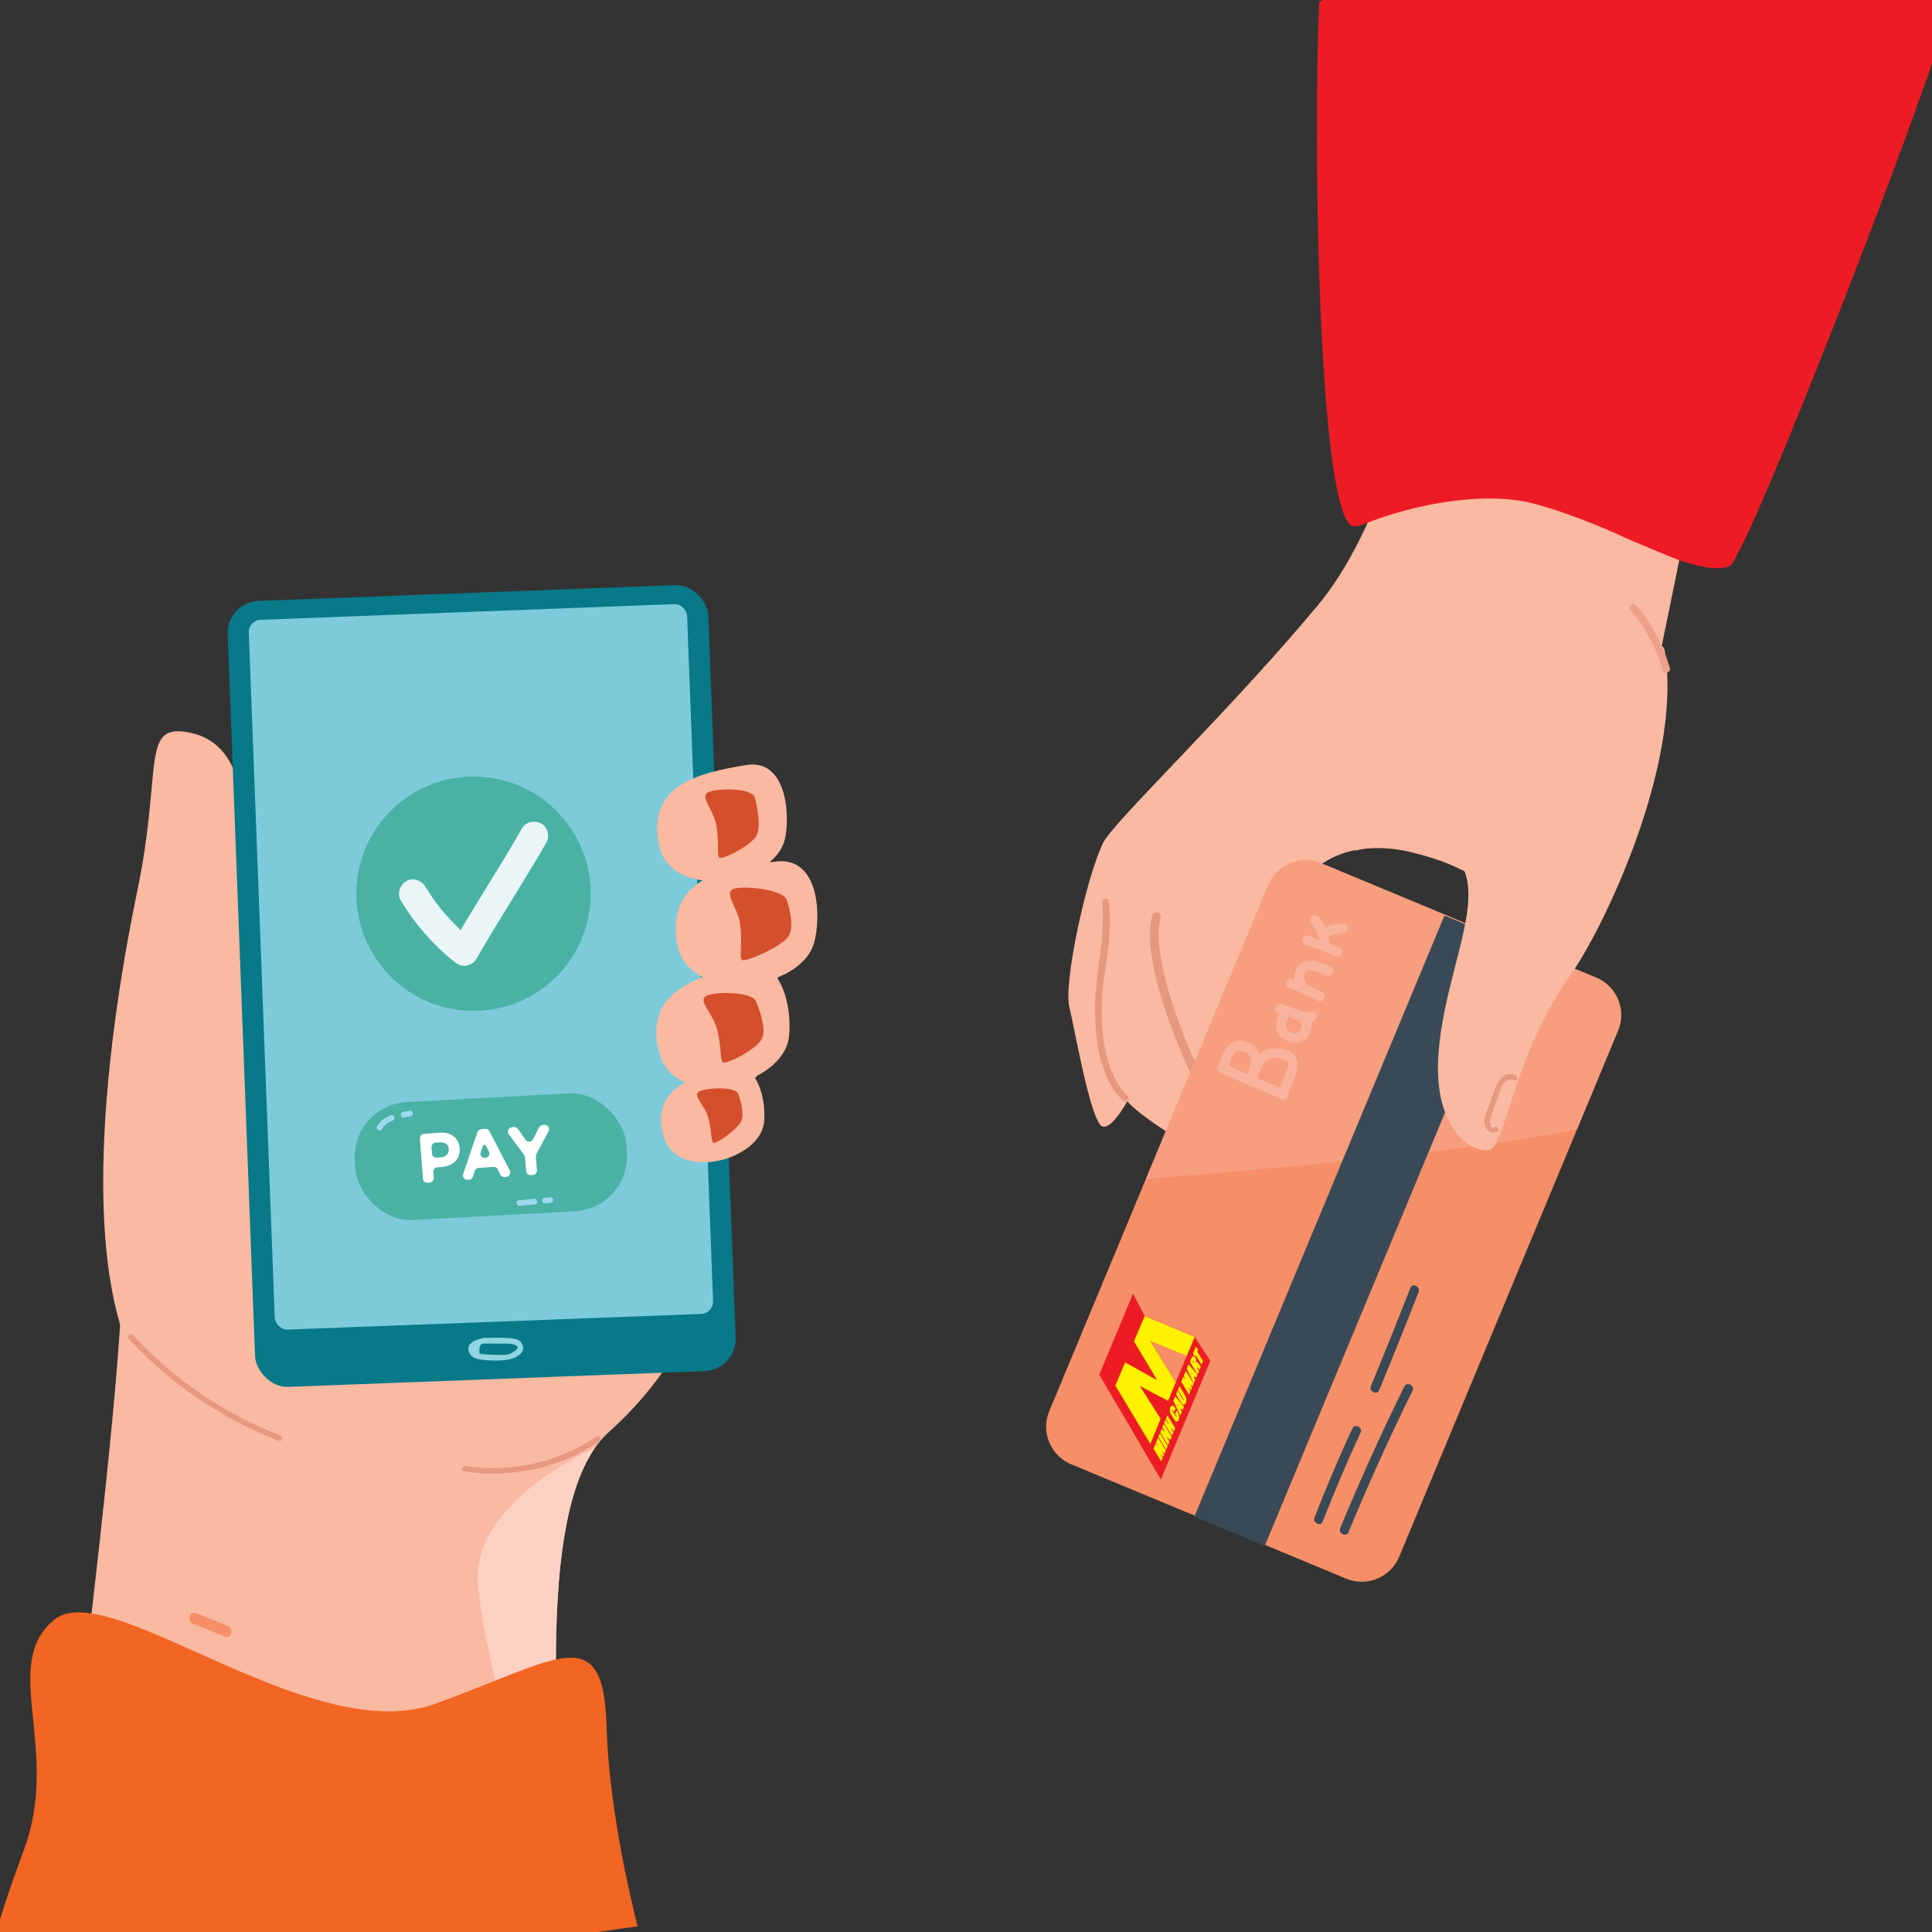
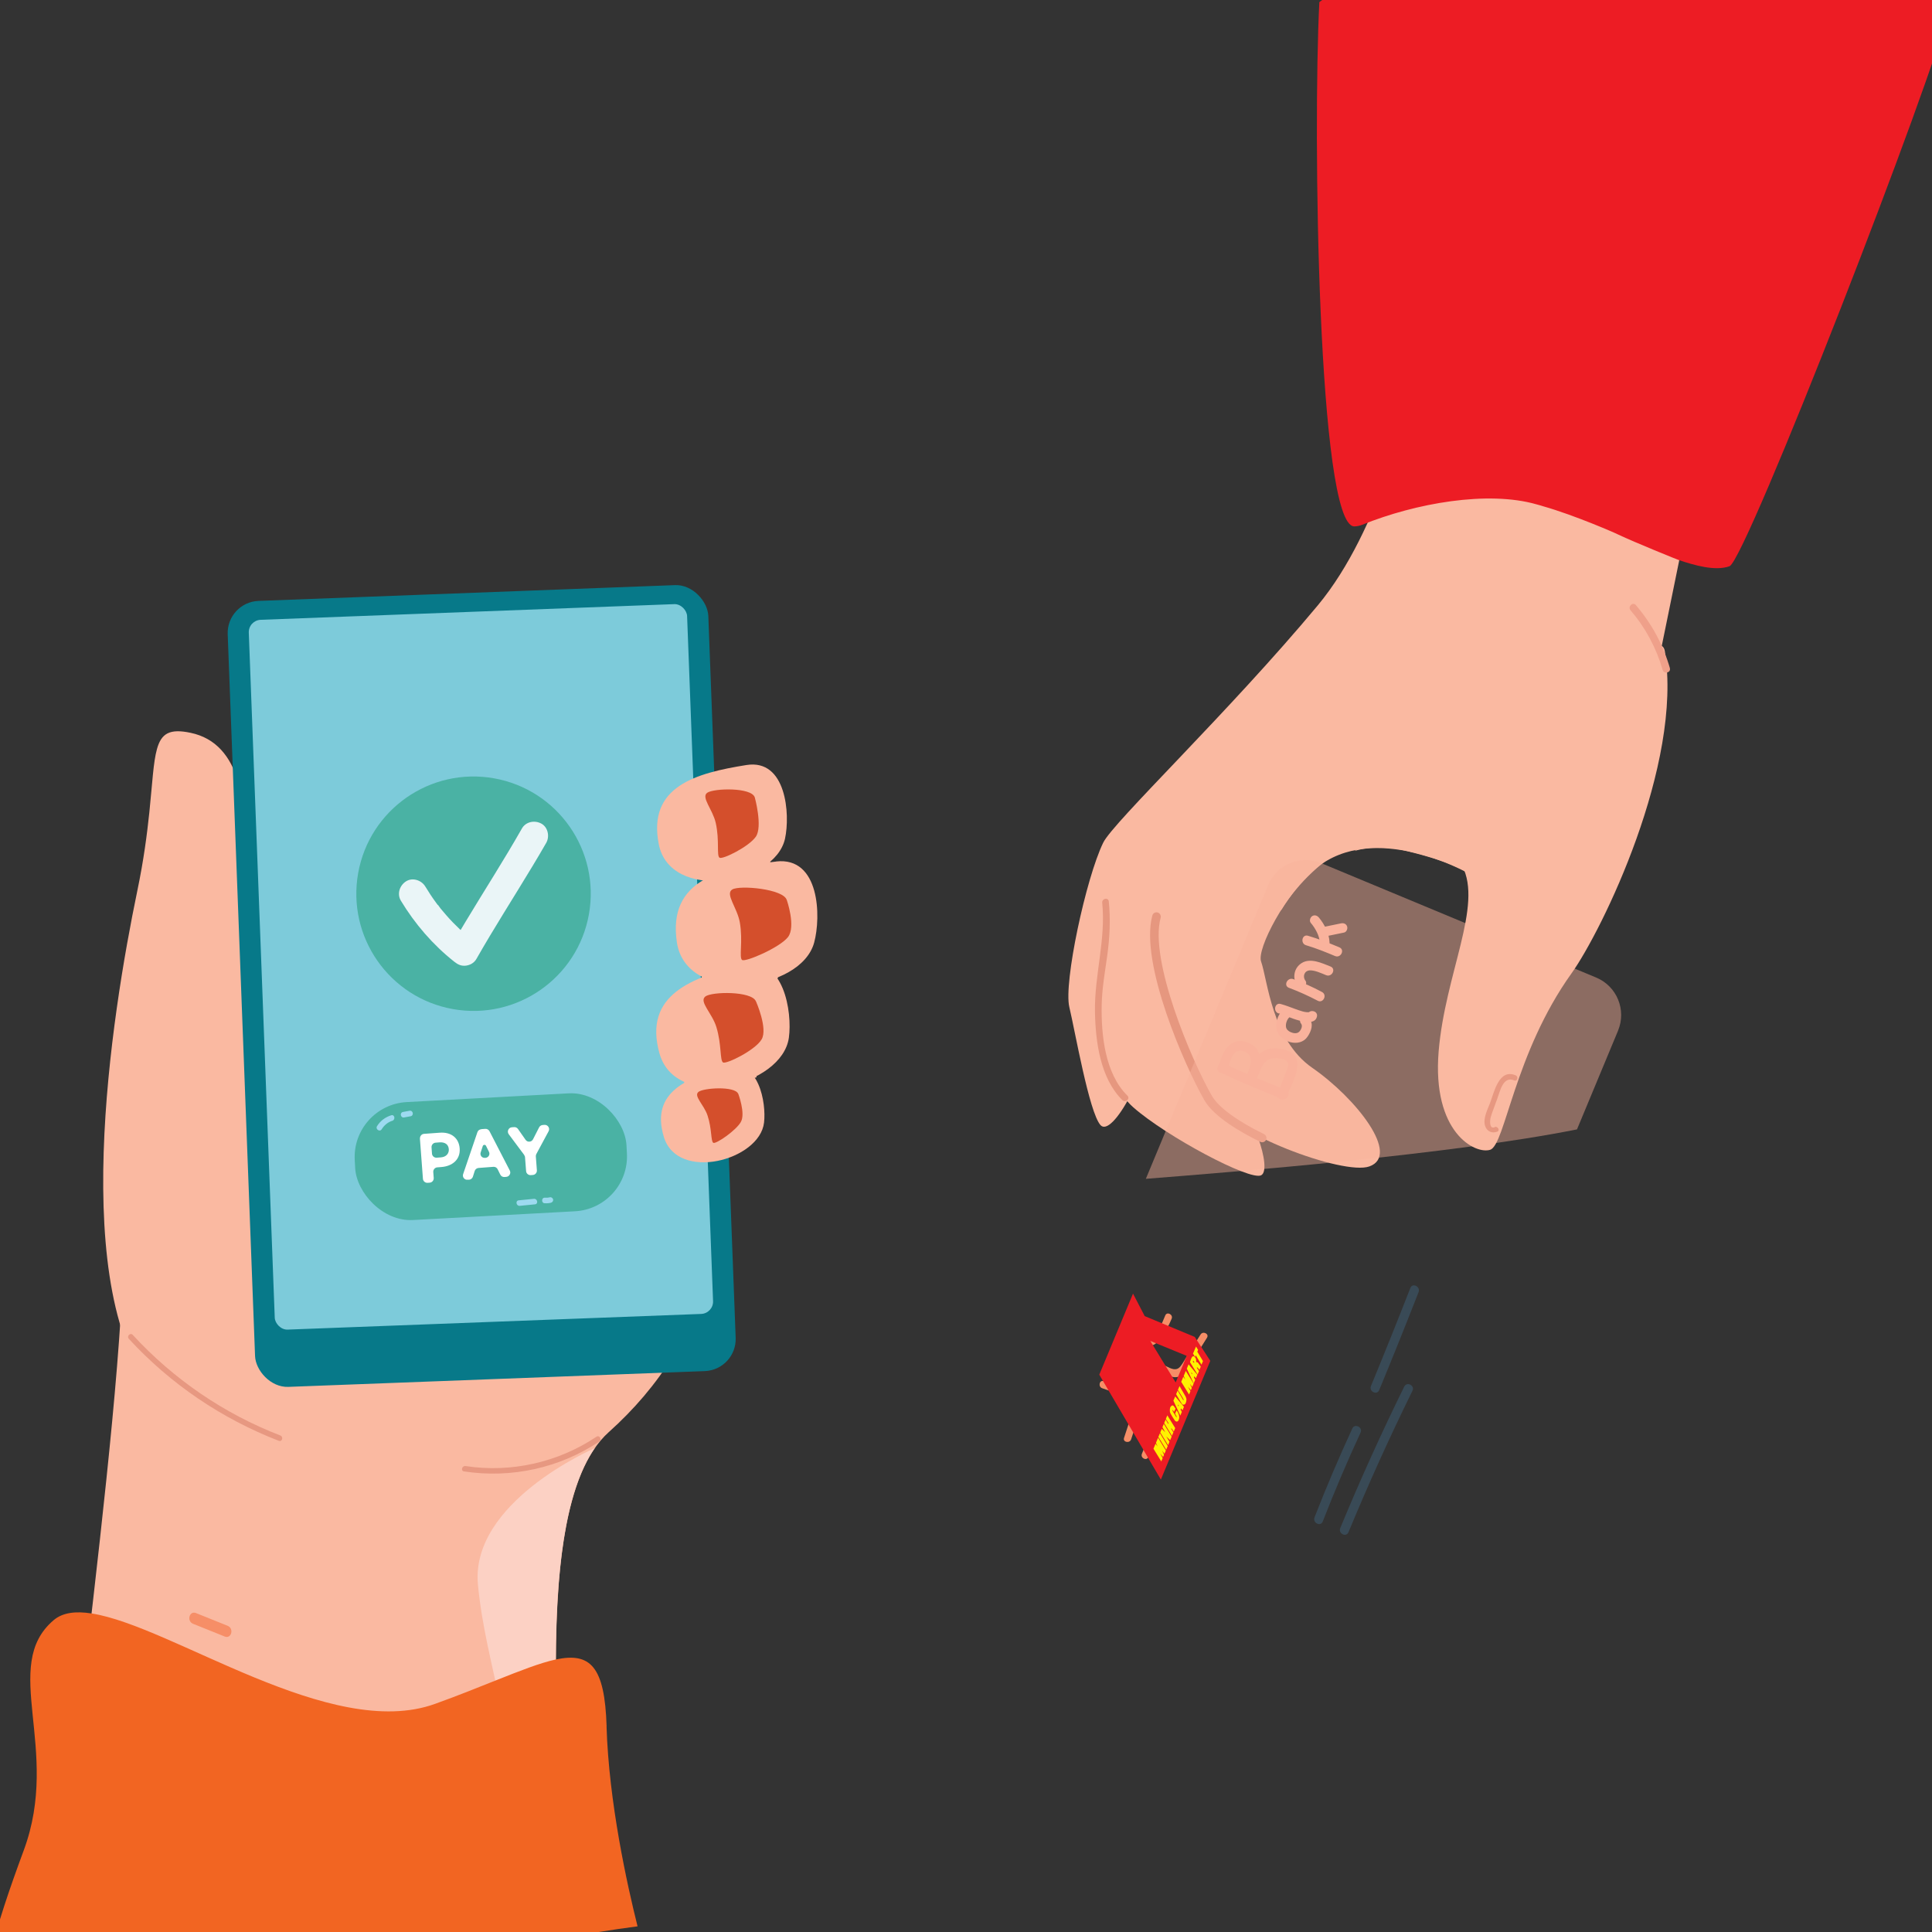
<svg xmlns="http://www.w3.org/2000/svg" id="Layer_1" version="1.1" viewBox="0 0 256 256">
  <rect x="0" y="0" width="256" height="256" fill="#333333" stroke="none" />
  <defs>
    <style>
      .st0 {
        fill: #d44f2c;
      }

      .st1 {
        fill: #fff;
      }

      .st2 {
        fill: #90d5e1;
      }

      .st3 {
        fill: #fcd1c4;
      }

      .st4 {
        fill: #ed1c24;
      }

      .st5 {
        fill: #f68e67;
      }

      .st6 {
        fill: #7dcbda;
      }

      .st7 {
        fill: none;
      }

      .st8 {
        clip-path: url(#clippath-1);
      }

      .st9 {
        fill: #e6977f;
      }

      .st10 {
        fill: #fab9a1;
      }

      .st11 {
        fill: #efa08a;
      }

      .st12 {
        fill: #4ab2a4;
      }

      .st13 {
        fill: #394a56;
      }

      .st14 {
        display: none;
      }

      .st15 {
        opacity: .45;
      }

      .st16 {
        fill: #ed2224;
      }

      .st17 {
        fill: #eaf5f7;
      }

      .st18 {
        fill: #077989;
      }

      .st19 {
        clip-path: url(#clippath-2);
      }

      .st20 {
        fill: #f9b29c;
      }

      .st21 {
        fill: #e79881;
      }

      .st22 {
        fill: #fff200;
      }

      .st23 {
        clip-path: url(#clippath);
      }

      .st24 {
        fill: #f26522;
      }

      .st25 {
        fill: #9ddaf0;
      }
    </style>
    <clipPath id="clippath">
      <rect class="st7" width="256" height="256" />
    </clipPath>
    <clipPath id="clippath-1">
      <rect class="st7" x="141.18" y="171.39" width="22.94" height="24.75" transform="translate(-75.66 254.1) rotate(-67.41)" />
    </clipPath>
    <clipPath id="clippath-2">
      <rect class="st7" x="141.18" y="171.39" width="22.94" height="24.75" transform="translate(-75.66 254.1) rotate(-67.41)" />
    </clipPath>
  </defs>
  <g class="st23">
    <g>
      <g>
        <g>
          <g>
            <path class="st10" d="M94.33,167.3h0c-2.16,9.01-6.96,16.46-13.66,22.46-12.06,10.78-4.42,55.21-6.56,67.15-18.96,3.42-39.62,8.54-66.98,3.99,1.49-24.67,11.93-92,8.59-104.96,2.91-1.25,68.7-29.47,71.98-30.87,1.65,2.93,4.16,8.9,5.74,14.91,2.34,8.83,3.05,18.34.89,27.33Z" />
            <g>
              <path class="st10" d="M20.8,184.96c7.85,8.83,14.39-38.1,12.35-49.22-1.38-7.53-1.11-15.05-.79-19.88.62-9.1-.37-17.35-7.11-18.76-2.76-.58-3.87.06-4.45,2.15-.49,1.74-.61,4.49-1.01,8.38-.3,2.85-.74,6.31-1.6,10.43-3.43,16.51-9.31,53.49,2.6,66.9Z" />
              <path class="st3" d="M74.5,251.29c.17-15.48-3.88-47.57,4.3-59.4-.25.11-16.5,7.18-15.47,18.08,1.03,10.98,5.47,20.19,3.15,28.28-2.13,7.4,2.26,13.88,8.02,13.03Z" />
              <path class="st24" d="M80.38,228.77c-.25-8-2.17-9.85-6.73-8.88-2.09.45-4.73,1.49-8.02,2.8-2.33.93-4.98,2-7.98,3.08-13.82,5-34.81-10.32-45.52-11.98-2.11-.33-3.83-.12-5.01.88-7.16,6.06,1.01,17.06-3.97,30.5-1.87,5.06-3.51,9.82-4.47,14.04,2.89.66,5.7,1.22,8.44,1.68,27.36,4.56,48.02-.57,66.98-3.99,3.51-.63,6.96-1.21,10.38-1.65-1.39-5.55-3.8-16.44-4.11-26.49Z" />
              <path class="st5" d="M25.58,215.16c1.4.56,2.8,1.12,4.2,1.69.88.35,1.26-1.07.39-1.42-1.4-.56-2.8-1.12-4.2-1.69-.88-.35-1.26,1.07-.39,1.42h0Z" />
              <path class="st21" d="M79.04,190.37c-5.09,3.41-11.3,4.81-17.36,3.89-.46-.07-.67.64-.2.71,6.26.95,12.66-.44,17.93-3.96.39-.26.02-.9-.37-.64h0Z" />
              <path class="st21" d="M17.07,177.4c5.5,5.98,12.31,10.59,19.88,13.52.44.17.64-.54.2-.71-7.46-2.88-14.15-7.45-19.56-13.33-.32-.35-.84.17-.52.52h0Z" />
            </g>
          </g>
          <rect class="st18" x="31.96" y="78.54" width="63.73" height="104.22" rx="4.25" ry="4.25" transform="translate(-4.9 2.51) rotate(-2.17)" />
          <rect class="st6" x="34.67" y="81.05" width="58.12" height="94.12" rx="1.64" ry="1.64" transform="translate(-4.81 2.51) rotate(-2.17)" />
          <path class="st10" d="M29.02,183.86s-.08,0-.12-.03c-9.08-4.57-12.86-14.28-12.9-14.38-.05-.14.02-.29.15-.35.13-.05.29.02.35.16.04.1,3.75,9.61,12.64,14.09.13.07.19.23.12.36-.05.09-.14.15-.24.15Z" />
-           <path class="st2" d="M64,178.02c.8,0,1.6.01,2.41.02.37,0,.74-.02,1.11.01.56.05,1.99.3.15,1.3-.58.31-1.72.17-2.36.15-.38,0-.76-.02-1.14-.05-.2-.02-.41-.04-.61-.06-.16-1.02.11-1.47.83-1.35.47-.02.48-.75,0-.74-1.02.03-2.99.64-2.13,2.09.33.56.96.7,1.56.78,1.14.15,2.41.15,3.55-.02,1-.15,2.62-1.07,1.67-2.28-.32-.41-.87-.5-1.36-.55-1.2-.12-2.45-.03-3.66-.04-.48,0-.48.73,0,.74h0Z" />
          <path class="st17" d="M99.35,108.8c-.56-.08-1.08.13-1.4.6-.27.4.37.77.64.37.12-.17.35-.29.56-.26.2.03.4-.05.45-.26.05-.17-.06-.43-.26-.45h0Z" />
        </g>
        <g>
          <rect class="st12" x="47" y="145.45" width="36.06" height="15.65" rx="7.29" ry="7.29" transform="translate(-8.16 3.72) rotate(-3.09)" />
          <g>
            <path class="st1" d="M55.65,150.86c-.02-.32.22-.6.54-.62l2.07-.15c1.55-.12,2.55.73,2.65,2.08.11,1.5-1,2.37-2.45,2.47l-.51.04c-.32.02-.56.3-.54.62l.06.79c.02.32-.22.6-.54.62l-.27.02c-.32.02-.6-.22-.62-.54l-.4-5.33ZM58.41,153.36c.71-.05,1.1-.51,1.06-1.09-.05-.64-.52-.95-1.23-.9l-.52.04c-.32.02-.56.3-.54.62l.06.83c.02.32.3.56.62.54l.55-.04Z" />
            <path class="st1" d="M63.75,149.62l.55-.04c.23-.02.45.11.56.31l2.69,5.21c.19.37-.06.81-.47.84l-.23.02c-.24.02-.46-.11-.56-.32l-.35-.71c-.1-.21-.33-.34-.56-.32l-1.97.15c-.24.02-.44.18-.51.4l-.24.76c-.07.22-.27.38-.51.4h-.19c-.41.05-.73-.36-.59-.75l1.89-5.55c.07-.22.27-.37.51-.39ZM64.79,152.62l-.39-.79c-.09-.19-.37-.17-.43.03l-.28.85c-.12.37.17.74.55.71h.1c.39-.04.63-.45.45-.8Z" />
            <path class="st1" d="M69.47,153.05l-2.06-2.76c-.27-.37-.03-.89.42-.92l.29-.02c.2-.02.4.08.52.25l1,1.43c.25.36.79.32.99-.07l.8-1.57c.09-.18.27-.3.47-.32l.24-.02c.46-.03.77.45.55.85l-1.62,3.01c-.05.1-.08.21-.07.32l.14,1.84c.02.32-.22.6-.54.62l-.27.02c-.32.02-.6-.22-.62-.54l-.14-1.81c0-.11-.05-.21-.11-.3Z" />
          </g>
          <path class="st25" d="M50.57,149.64c.33-.53.81-.94,1.41-1.13.45-.14.32-.87-.14-.73-.79.25-1.44.73-1.88,1.44-.25.4.36.82.61.42h0Z" />
          <path class="st25" d="M53.54,148.07c.29-.05.58-.11.87-.16.47-.09.33-.81-.14-.73-.29.05-.58.11-.87.16-.47.09-.33.81.14.73h0Z" />
          <path class="st25" d="M68.87,159.78c.67-.07,1.35-.14,2.02-.2.47-.05.33-.77-.14-.73-.67.07-1.35.14-2.02.2-.47.05-.33.77.14.73h0Z" />
          <path class="st25" d="M72.16,159.43c.28.03.56.01.84-.06.19-.05.33-.23.29-.43-.03-.19-.24-.34-.43-.29-.21.05-.42.07-.64.05-.47-.05-.53.69-.06.74h0Z" />
        </g>
        <circle class="st12" cx="62.75" cy="118.42" r="15.53" transform="translate(-64.85 159.41) rotate(-79.89)" />
        <path class="st17" d="M53.12,119.35c1.86,3.08,4.25,5.85,7.07,8.08.49.39.94.6,1.57.52.57-.08,1.08-.38,1.37-.89,2.36-4.15,4.95-8.17,7.41-12.26.62-1.03,1.24-2.07,1.84-3.12.48-.85.23-2.09-.67-2.56-.89-.47-2.05-.24-2.56.67-2.36,4.15-4.95,8.17-7.41,12.26-.62,1.03-1.24,2.07-1.84,3.12.98-.13,1.96-.25,2.94-.38-1.33-1.06-2.57-2.22-3.69-3.5-.27-.31-.53-.62-.79-.93-.11-.14-.24-.37-.38-.48.28.22.1.13,0,0-.07-.09-.14-.18-.2-.27-.51-.69-.98-1.41-1.43-2.15-.51-.84-1.7-1.23-2.56-.67-.84.54-1.21,1.67-.67,2.56h0Z" />
      </g>
      <g>
        <path class="st10" d="M188.74,19.01l38.59,31.58c-6.31,30.9-8.42,41.35-8.44,41.37-.88,1.55-5.49,9-6.31,12.59-6.71-.83-10.31-1.27-13.17-1.62-.03.01-45.6,17.28-45.62,17.26,1.32-2.24,28.17-43.14,30.52-58.83,0,0,0,0,0,0,.09-.56.02-.37.11-.48.91-1.11,2.05-18.85,3.18-40.46l1.15-1.4Z" />
        <path class="st10" d="M161.69,110.45c.47.43,7.03,11.85,8.16,10.01,4.4-7.17,13.4-11.88,17.51-10.98,7.86,1.73,7.93,10.34,7.89,11.29l11.73-26.61c-1.06-5.75-10.4-36.16-12.21-35.48-7.45,2.77-34.28,50.66-33.07,51.76Z" />
        <path class="st10" d="M193.87,87.24s-36.92,27.84-40.09,32.94c-3.16,5.1,3.64,20.67,6.31,25.32,2.67,4.65,17.94,10.27,21.35,9.06,4.18-1.48-1.73-9.03-7.56-13.07-5.36-3.71-5.91-11.62-6.78-14.09-.59-1.66,3.24-9.02,7.26-12.33,7.69-6.36,19.96.52,19.96.52l-.46-28.35Z" />
        <path class="st10" d="M167.73,94.91s-21.17,22.68-21.85,30.86c-.68,8.17-.05,17.13,4.29,20.96,4.34,3.83,15.45,9.77,16.94,9s-1.02-8.44-4.84-12.83c-3.81-4.39-2.62-20.22-2.62-20.22l11.37-20.92-3.28-6.85Z" />
        <path class="st10" d="M186.63,53.07s-3.55,16.98-12.02,27.15c-11.77,14.13-27.09,28.69-28.43,31.44-2.3,4.73-5.26,18.57-4.49,21.78.77,3.22,2.61,13.87,4.12,15.63,1.51,1.76,6.43-6.81,7.82-15.85,1.38-9.04,5.54-19.69,5.54-19.69l33.67-25.52-6.21-34.95Z" />
        <path class="st4" d="M174.82.28c-.88,17.25-.18,69.32,4.61,69.47.34,0,.7-.07,1.06-.21,7.11-2.88,16.66-4.56,23.11-2.71.28.06.86.25.86.25,4.16,1.17,9.91,3.69,10,3.77,2.04.97,7.98,3.38,8.04,3.38,1.93.64,4.78,1.5,6.69.79,2.27-1.12,27.17-65.07,29.24-74.41l-29.26-40.05L174.82.28Z" />
        <path class="st9" d="M167.81,150.7c.07.46-.4.8-.82.6-2.75-1.35-6.16-3.36-7.4-5.51-2.54-4.43-8.61-18.14-6.9-24.48.12-.46.73-.58,1.01-.19h0c.1.15.14.33.09.5-1.53,5.56,4.04,18.8,6.8,23.6.87,1.51,3.4,3.35,6.89,5.05.17.08.29.24.32.43,0,0,0,0,0,.01Z" />
        <path class="st10" d="M179.52,112.75s2.76-1.01,6.87.01c5.8,1.44,6.91,2.3,6.91,2.3l-7.98-7.06-5.8,4.75Z" />
        <g>
-           <path class="st5" d="M214.4,136.57l-5.44,13.08-1.59,3.83-21.97,52.8c-1.14,2.74-4.29,4.04-7.03,2.9l-36.44-15.16c-2.74-1.14-4.04-4.29-2.9-7.03l9.7-23.3,3.11-7.48,16.2-38.93c1.14-2.74,4.29-4.04,7.03-2.9l36.44,15.16c2.74,1.14,4.04,4.29,2.9,7.03Z" />
          <g class="st15">
            <path class="st20" d="M214.4,136.57l-5.44,13.08c-16.73,3.34-45.33,5.62-57.13,6.55l16.2-38.93c1.14-2.74,4.29-4.04,7.03-2.9l36.44,15.16c2.74,1.14,4.04,4.29,2.9,7.03Z" />
          </g>
          <g class="st14">
            <rect class="st20" x="145.63" y="176.39" width="15.73" height="14.25" rx="6.83" ry="6.83" transform="translate(-74.91 254.73) rotate(-67.41)" />
          </g>
-           <rect class="st13" x="136.37" y="158.04" width="86.27" height="10.1" transform="translate(-40.04 266.16) rotate(-67.41)" />
          <path class="st13" d="M175.27,201.61c1.55-3.98,3.22-7.91,5.01-11.78.33-.71-.76-1.26-1.09-.55-1.79,3.88-3.46,7.81-5.01,11.78-.28.72.8,1.28,1.09.55h0Z" />
          <path class="st13" d="M182.75,184.2c1.78-4.31,3.52-8.64,5.22-12.99.28-.72-.8-1.28-1.09-.55-1.7,4.35-3.44,8.68-5.22,12.99-.3.72.79,1.27,1.09.55h0Z" />
          <path class="st13" d="M178.68,203.03c2.62-6.34,5.45-12.59,8.48-18.75.35-.7-.74-1.25-1.09-.55-3.03,6.16-5.86,12.41-8.48,18.75-.3.72.79,1.27,1.09.55h0Z" />
          <path class="st5" d="M149.88,190.72c.34-1.04.69-2.08,1.03-3.13.23-.71.66-1.51.25-2.23-.37-.65-1.21-.92-1.85-1.2-1.01-.43-2.03-.81-3.07-1.15-.58-.19-.76.75-.19.94.8.26,1.59.55,2.37.87.58.24,1.73.51,1.88,1.17.14.64-.39,1.58-.59,2.19-.26.78-.52,1.56-.77,2.35-.19.58.75.76.94.19h0Z" />
          <path class="st5" d="M146.54,181.29c1.22.55,2.44,1.11,3.66,1.66.61.28,1.22.55,1.83.83.61.28,1.68.54,1.97,1.14.29.62-.16,1.42-.4,2.01-.25.62-.49,1.23-.74,1.85-.52,1.28-1.03,2.56-1.55,3.85-.23.57.62,1,.85.43.62-1.54,1.24-3.08,1.86-4.61.43-1.06,1.34-2.62,1.06-3.83-.13-.57-.62-.77-1.09-.99-.81-.38-1.63-.74-2.44-1.11-1.52-.69-3.05-1.38-4.57-2.07-.56-.25-.99.6-.43.85h0Z" />
          <path class="st5" d="M148.56,176.68c.82.4,1.65.79,2.49,1.15.54.24,1.18.62,1.78.38.54-.22.92-.85,1.24-1.3.48-.68.86-1.4,1.18-2.17.23-.56-.62-1-.85-.43-.35.84-1.05,2.68-1.99,2.88-.55.12-1.2-.33-1.7-.56-.57-.26-1.14-.53-1.7-.8-.55-.27-.98.58-.43.85h0Z" />
          <path class="st5" d="M147.76,178.76c1.35.67,2.69,1.34,4.04,2,.73.36,1.45.72,2.18,1.08.5.25,1.03.59,1.6.64.97.09,1.51-.69,1.97-1.42.8-1.26,1.59-2.53,2.38-3.8.33-.52-.53-.94-.85-.43-.59.94-1.18,1.88-1.77,2.81-.29.46-.55.98-.89,1.4-.54.68-1.2.34-1.86.01-2.12-1.05-4.25-2.11-6.37-3.16-.55-.27-.98.58-.43.85h0Z" />
-           <path class="st5" d="M163.74,182.19c-.99-.53-2.79-1.5-3.94-.98-.41.19-.63.56-.84.94-.43.79-.79,1.63-1.16,2.45-.37.82-.71,1.66-1.04,2.5-.22.57-.59,1.23-.61,1.84-.04,1.18,1.55,1.86,2.49,2.11.59.16.78-.78.19-.94-.49-.13-1.02-.34-1.39-.7-.51-.49-.15-1.01.06-1.57.38-1,.79-1.99,1.23-2.97.35-.78.75-2.28,1.53-2.66.86-.42,2.28.41,3.06.83.54.29.97-.56.43-.85h0Z" />
          <g>
            <path class="st20" d="M161.66,142.11c2.69,1.23,5.4,2.39,8.16,3.47.76.3,1.35-.84.58-1.15-2.75-1.08-5.47-2.24-8.16-3.47-.75-.34-1.33.8-.58,1.15h0Z" />
            <path class="st20" d="M162.76,141.47c.25-1.09.75-2.74,2.21-2.1,1.27.56.7,2,.28,2.95-.33.75.81,1.33,1.15.58.76-1.75,1.1-3.95-1.09-4.77-2.25-.84-3.38,1.21-3.8,3.09-.18.8,1.08,1.06,1.26.25h0Z" />
            <path class="st20" d="M166.29,143.45c.41-.75.61-1.6,1.05-2.33.52-.87,1.33-1.05,2.28-.86.42.08.91.18,1.05.64.11.37-.15.85-.28,1.19-.35.9-.7,1.8-1.06,2.7.33-.06.67-.13,1-.19-.07-.06-.15-.13-.22-.19-.51-.64-1.59.06-1.08.7.15.19.25.3.44.45.3.22.84.23,1-.19.72-1.84,2.9-5.35-.11-6.24-1.02-.3-2.18-.36-3.1.24-1.22.79-1.47,2.33-2.12,3.52-.4.72.75,1.3,1.15.58h0Z" />
            <g>
              <path class="st20" d="M169.91,133.92c-.64.59-.94,1.72-.73,2.57.21.82,1,1.39,1.78,1.6.87.22,1.77.04,2.29-.72.49-.72.86-1.67.23-2.43-.52-.63-1.6.06-1.08.7.25.3,0,.83-.26,1.08-.29.28-.78.2-1.13.04-.3-.14-.56-.35-.61-.69-.06-.45.13-.98.45-1.28.61-.56-.35-1.42-.95-.86h0Z" />
              <path class="st20" d="M169.45,134.27c.91.26,4.65,2.16,5.05.44.19-.8-1.07-1.05-1.26-.25,0,.03-.01.06-.02.09.14-.16.29-.32.43-.48-.53.21-1.53-.2-2.04-.38-.64-.23-1.26-.48-1.92-.66-.79-.22-1.04,1.03-.25,1.26h0Z" />
            </g>
            <g>
              <path class="st20" d="M170.79,130.89c1.31.49,2.57,1.06,3.81,1.71.73.39,1.3-.76.58-1.15-1.23-.66-2.5-1.23-3.81-1.71-.77-.29-1.35.86-.58,1.15h0Z" />
              <path class="st20" d="M172.95,129.92c-.37-.56-.11-1.31.62-1.34.69-.02,1.53.39,2.16.64.76.3,1.34-.84.58-1.15-1.15-.45-2.66-1.19-3.83-.46-1.05.65-1.26,2.01-.59,3.01.46.69,1.53-.01,1.08-.7h0Z" />
            </g>
            <g>
              <path class="st20" d="M173.06,125.25c1.31.39,2.58.9,3.84,1.43.76.32,1.34-.83.58-1.15-1.36-.57-2.75-1.12-4.17-1.54-.79-.23-1.04,1.03-.25,1.26h0Z" />
              <path class="st20" d="M176.17,124.87c-.04-1.16-.67-2.41-1.41-3.29-.23-.27-.57-.39-.89-.19-.26.17-.41.62-.19.89.61.72,1.17,1.72,1.21,2.67.03.83,1.31.74,1.28-.08h0Z" />
              <path class="st20" d="M175.81,124.04c.76-.16,1.52-.31,2.28-.47.34-.07.51-.51.41-.81-.12-.36-.47-.48-.81-.41-.76.16-1.52.31-2.28.47-.34.07-.51.51-.41.81.12.36.47.48.81.41h0Z" />
            </g>
          </g>
        </g>
        <g>
          <path class="st10" d="M220.6,86.29c2.41,15.02-8.32,37.02-12.37,42.69-7.59,10.6-8.79,22.73-10.77,23.37-1.98.64-7.73-2.27-6.83-13.06.86-10.25,5.88-19.3,3.12-24.55-1.09-2.08,2.66-7.67,2.66-7.67,0,0,23.27-26.52,24.19-20.78Z" />
          <path class="st21" d="M198.06,149.36c-.76.3-.63-.92-.55-1.26.06-.25.16-.5.24-.75.2-.57.41-1.13.62-1.69.38-.99.77-3.14,2.27-2.5.41.18.61-.49.2-.67-2.2-.94-2.85,2.19-3.38,3.61-.34.9-1,2.12-.67,3.11.23.71.94,1.01,1.6.74.41-.16.07-.77-.34-.61h0Z" />
        </g>
        <path class="st9" d="M146.05,119.63c.5,4.89-1.05,9.59-.96,14.46.07,3.92.7,8.79,3.63,11.68.41.4,1.08-.18.67-.59-2.98-2.93-3.49-8.07-3.41-12.03.04-2.18.43-4.33.73-6.49.33-2.41.46-4.8.21-7.22-.06-.57-.93-.39-.87.18h0Z" />
        <path class="st11" d="M221.27,88.53c-.89-3.09-2.42-5.91-4.51-8.35-.41-.48-1.11.2-.71.68,1.98,2.31,3.42,4.99,4.26,7.91.18.6,1.13.37.95-.24h0Z" />
      </g>
      <g>
        <path class="st10" d="M98.9,101.37c-6.59,1.06-13.13,2.78-11.61,10.49,1.51,7.67,15.38,5.43,16.73-.74.7-3.21.18-10.6-5.12-9.75Z" />
        <path class="st0" d="M100.01,105.64s1.07,3.89.14,5.23c-.93,1.33-4.4,3.05-4.81,2.78-.41-.28.02-2.29-.5-4.61-.41-1.81-1.99-3.41-1.12-4,.88-.6,5.84-.74,6.29.61Z" />
        <path class="st10" d="M102.84,114.16c-7.21.81-14.4,2.33-13.15,10.7,1.24,8.33,16.4,6.61,18.19.04.93-3.42.76-11.4-5.04-10.75Z" />
        <path class="st0" d="M104.25,119.24s1.24,3.54.16,4.93c-1.08,1.39-5.65,3.35-6.08,3.03-.43-.32.14-2.47-.3-4.98-.35-1.97-1.98-3.77-1-4.36.98-.6,6.8-.08,7.22,1.4Z" />
        <path class="st10" d="M98.49,127.87c-6.7,1.61-13.29,3.89-11.11,11.7,2.17,7.77,16.26,4.38,17.15-2.07.47-3.36-.66-10.92-6.05-9.62Z" />
        <path class="st0" d="M100.16,132.66s1.61,3.61.76,5.06c-.85,1.45-4.67,3.31-5.11,3.06-.44-.25-.17-2.36-.89-4.7-.56-1.83-2.32-3.35-1.47-4.03.85-.68,6.13-.74,6.7.61Z" />
        <path class="st10" d="M96.39,141.37c-5.17,1.36-10.25,3.24-8.43,9.27,1.81,6,12.7,3.13,13.28-1.89.31-2.61-.7-8.46-4.86-7.37Z" />
        <path class="st0" d="M97.82,144.92s.99,2.6.35,3.74c-.64,1.14-3.3,2.96-3.65,2.77-.35-.19-.17-1.83-.77-3.63-.47-1.41-1.86-2.56-1.21-3.11.65-.54,4.8-.81,5.27.23Z" />
        <path class="st10" d="M93.33,116.75s-.09-.03-.12-.07c-.03-.06,0-.14.06-.18,2.71-1.34,8.59-2.36,8.65-2.37.06,0,.14.04.15.11.01.07-.04.14-.11.15-.06,0-5.91,1.02-8.58,2.34-.02,0-.04.01-.06.01Z" />
        <path class="st10" d="M96.81,130.09c-1.57,0-3.02-.12-3.76-.5-.06-.03-.09-.11-.06-.18.03-.06.11-.08.18-.06,1.98,1.02,9.7.07,9.77.06.07-.01.14.04.14.11,0,.07-.04.14-.11.15-.21.03-3.37.41-6.16.41Z" />
        <path class="st10" d="M92.88,143.93c-.92,0-1.7-.11-2.16-.41-.06-.04-.08-.12-.04-.18.04-.06.12-.08.18-.04,1.79,1.16,9.16-.75,9.23-.77.07-.03.14.02.16.09.02.07-.02.14-.09.16-.23.06-4.43,1.15-7.28,1.15Z" />
      </g>
      <g class="st8">
        <path class="st4" d="M145.66,182.15l8.16,13.9,1.45-3.48,5.1-12.25-2.06-3.17-6.63-2.76-1.55-2.98-4.47,10.74ZM155.79,183.19l-3.37-5.51,4.83,1.98-1.47,3.53Z" />
-         <polygon class="st22" points="150.26 177.74 153.34 182.89 149.09 180.53 147.79 183.6 152.07 190.73 152.43 191.33 153.79 187.99 151.02 183.64 154.78 185.62 155.79 183.19 152.42 177.69 157.25 179.67 158.3 177.15 151.67 174.39 150.26 177.74" />
        <polygon class="st22" points="157.25 179.67 157.25 179.67 152.42 177.69 157.25 179.67" />
        <polygon class="st22" points="155.79 183.19 155.79 183.19 152.42 177.69 155.79 183.19" />
        <polygon class="st22" points="153.88 193.65 152.84 191.96 153.12 191.3 153.39 191.67 153.17 191.18 153.45 190.51 154.48 192.2 154.3 192.63 153.98 192.21 154.24 192.77 154.12 193.06 153.73 192.6 154.06 193.2 153.88 193.64 153.88 193.65" />
        <polygon class="st22" points="154.53 192.09 153.49 190.4 153.7 189.91 154.73 191.61 154.53 192.09" />
        <polygon class="st22" points="154.78 191.49 153.74 189.8 153.94 189.33 154.39 189.78 154.03 189.11 154.21 188.67 155.25 190.36 155.05 190.83 154.54 190.34 154.96 191.04 154.78 191.49" />
        <polygon class="st22" points="155.29 190.25 154.26 188.56 154.45 188.1 154.8 188.68 154.84 188.58 154.48 188.01 154.68 187.54 155.72 189.23 155.53 189.69 155.23 189.25 155.19 189.33 155.48 189.79 155.29 190.25" />
        <g class="st19">
          <path class="st22" d="M155.67,188.22s-.63-.91-.65-1.16c-.02-.25-.02-.53.12-.69.14-.16.21-.16.29-.13.08.03.11.08.17.17.06.09.17.25.17.25l-.21.42s-.21-.37-.21-.24c0,.11.09.23.19.41.11.17.28.47.3.49.02.02.13.11.07-.04-.06-.15-.21-.37-.21-.37l.19-.44s.17.18.23.35c.03.09.15.34.14.57,0,.25-.15.48-.18.5-.06.03-.13.08-.21.05-.08-.03-.12-.05-.15-.08-.03-.03-.06-.07-.06-.07" />
          <path class="st22" d="M155.85,184.72l.19-.46.73,1.24s.12.1.07-.05c-.05-.15-.76-1.28-.76-1.28l.21-.51.7,1.2s.24.35.22.63c-.02.28-.11.49-.18.56-.07.07-.27.14-.39,0-.12-.14-.8-1.32-.8-1.32" />
          <polygon class="st22" points="157.56 184.79 156.52 183.1 156.79 182.44 157.07 182.81 156.85 182.32 157.12 181.65 158.16 183.34 157.98 183.77 157.66 183.35 157.92 183.91 157.8 184.2 157.4 183.74 157.74 184.34 157.56 184.78 157.56 184.79" />
          <polygon class="st22" points="158.45 179.59 158.36 179.8 158.08 179.36 158.48 178.42 158.75 178.86 158.65 179.11 159.4 180.35 159.2 180.83 158.45 179.59" />
          <polygon class="st22" points="158.17 183.31 157.26 181.35 157.49 180.78 158.65 182.16 158.46 182.62 158.26 182.36 158.2 182.52 158.37 182.83 158.17 183.31" />
          <polygon class="st4" points="157.92 182.09 157.98 181.99 157.82 181.84 157.92 182.09" />
          <polygon class="st22" points="156.4 187.57 155.48 185.6 155.72 185.03 156.88 186.41 156.69 186.87 156.49 186.62 156.43 186.77 156.6 187.08 156.4 187.57" />
          <polygon class="st4" points="156.15 186.35 156.2 186.24 156.05 186.1 156.15 186.35" />
          <path class="st22" d="M158.86,181.65s-.15-.21-.23-.34c-.03-.05-.06-.17,0-.14.08.05.3.34.3.34l.18-.42s-.3-.41-.36-.51-.25-.1-.25-.1c0-.07,0-.23-.02-.37s-.15-.29-.21-.34-.17-.12-.3.02-.29.7-.29.7l1.01,1.64.19-.47Z" />
          <path class="st16" d="M158.05,180.39l.15.21.04-.06s.01-.04-.02-.1c-.04-.06-.07-.12-.09-.12-.02,0-.06.03-.06.03v.04Z" />
        </g>
      </g>
    </g>
  </g>
</svg>